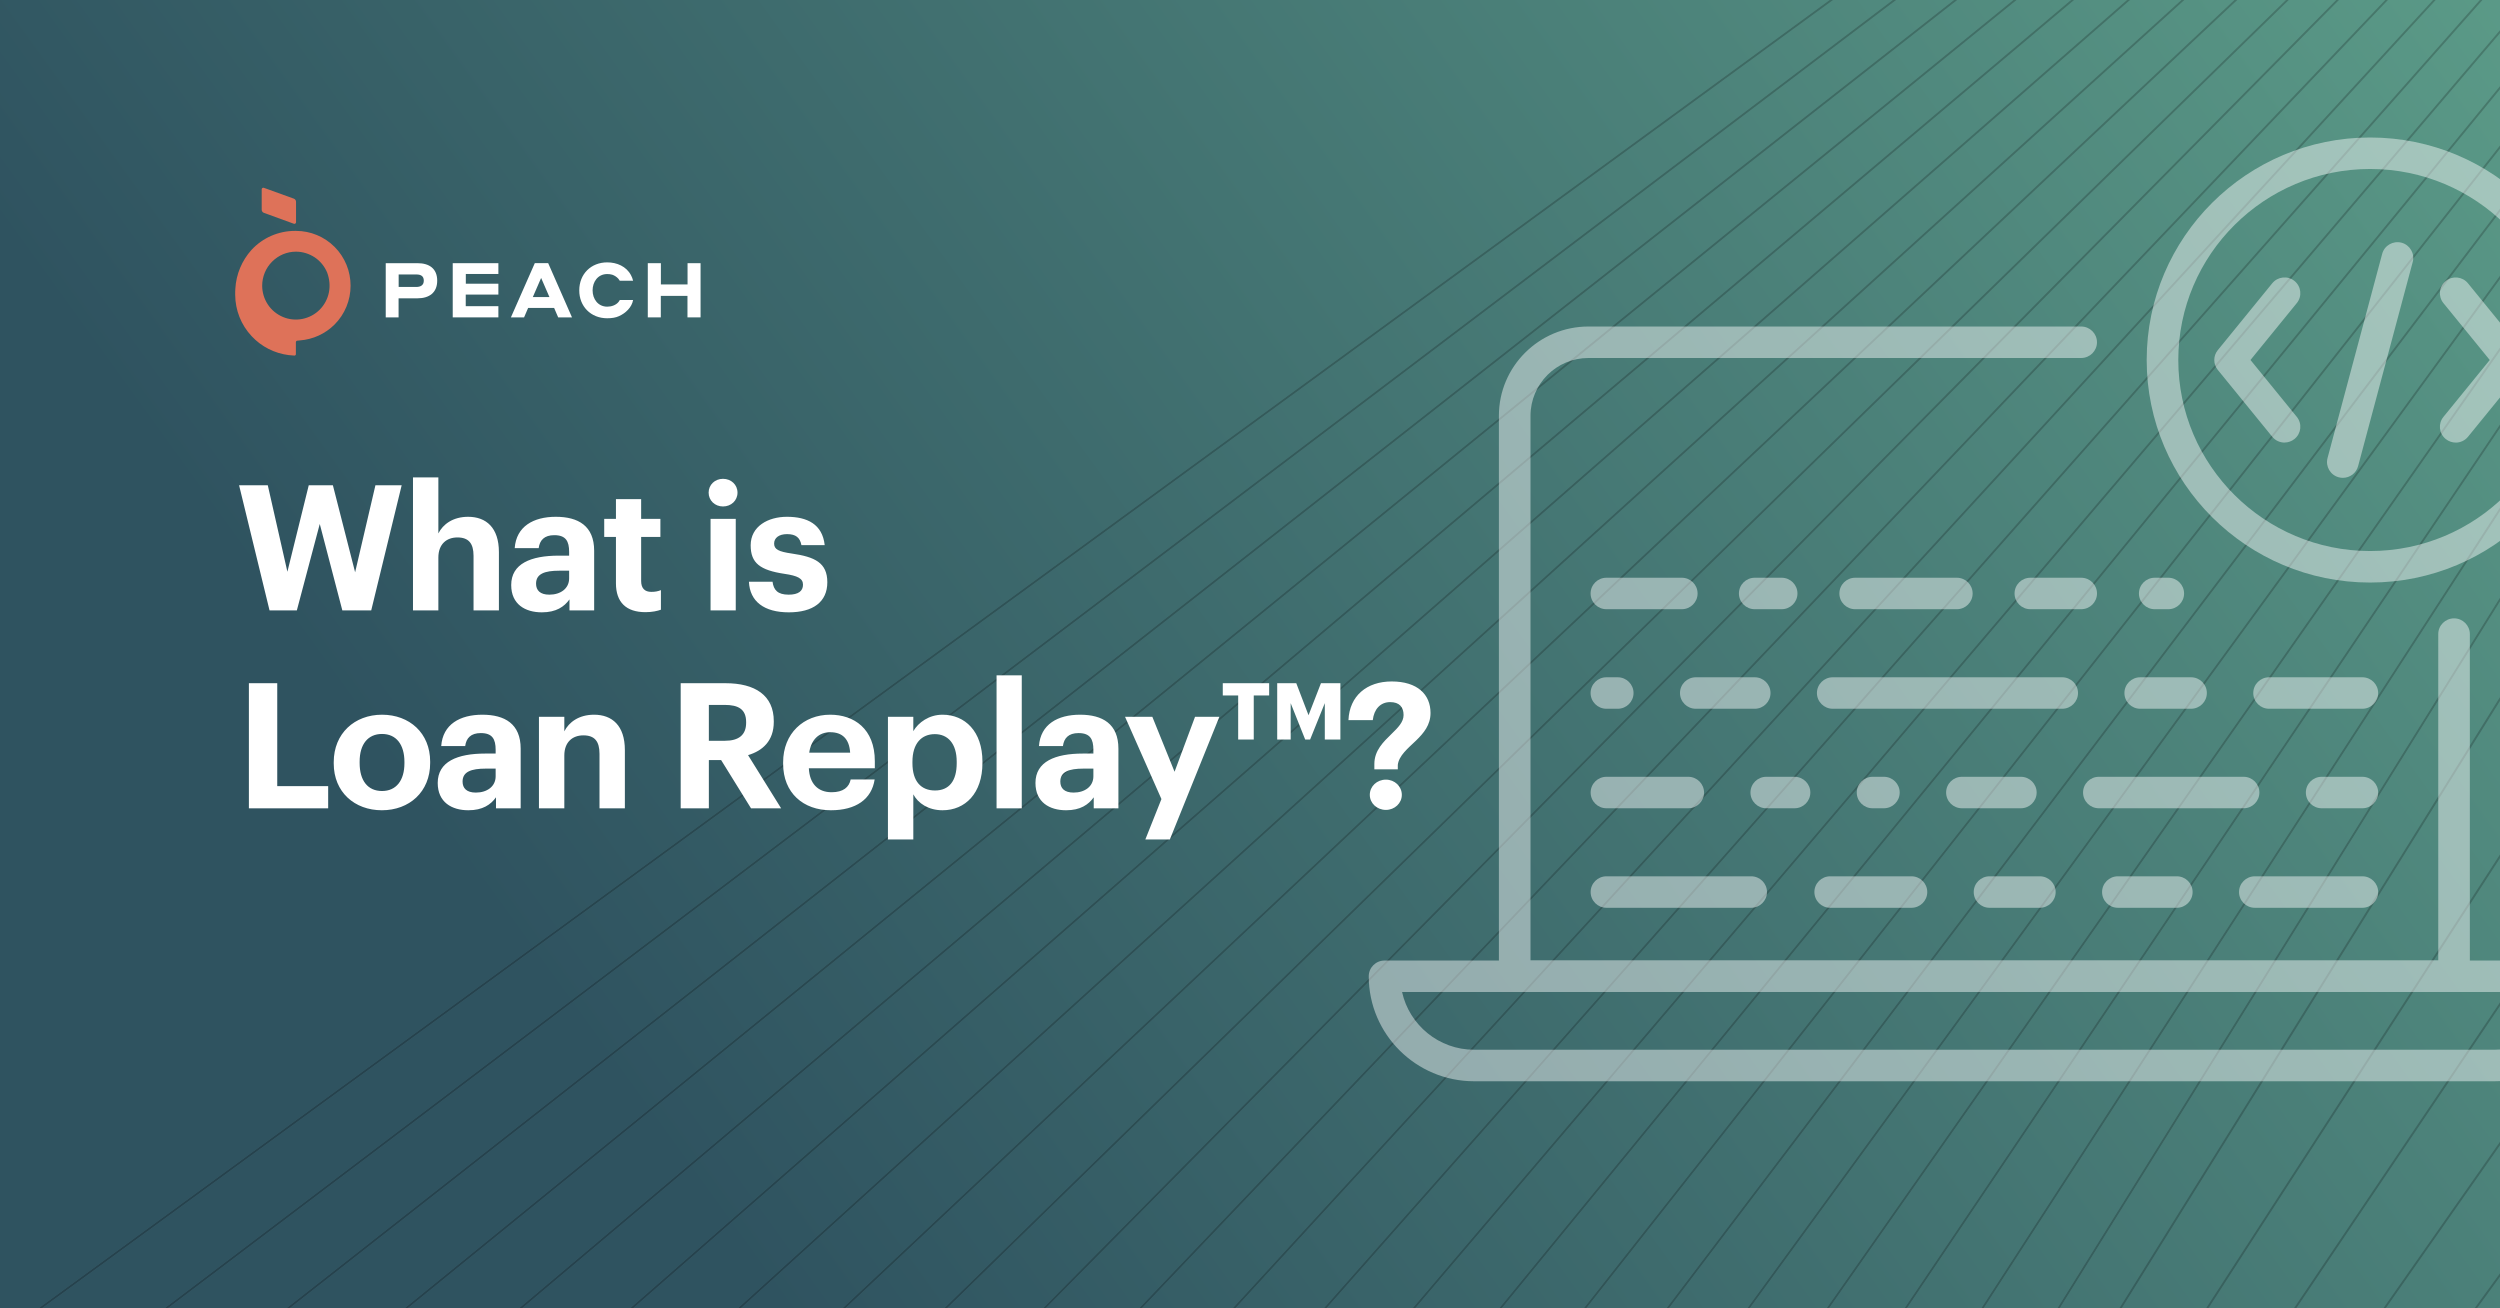
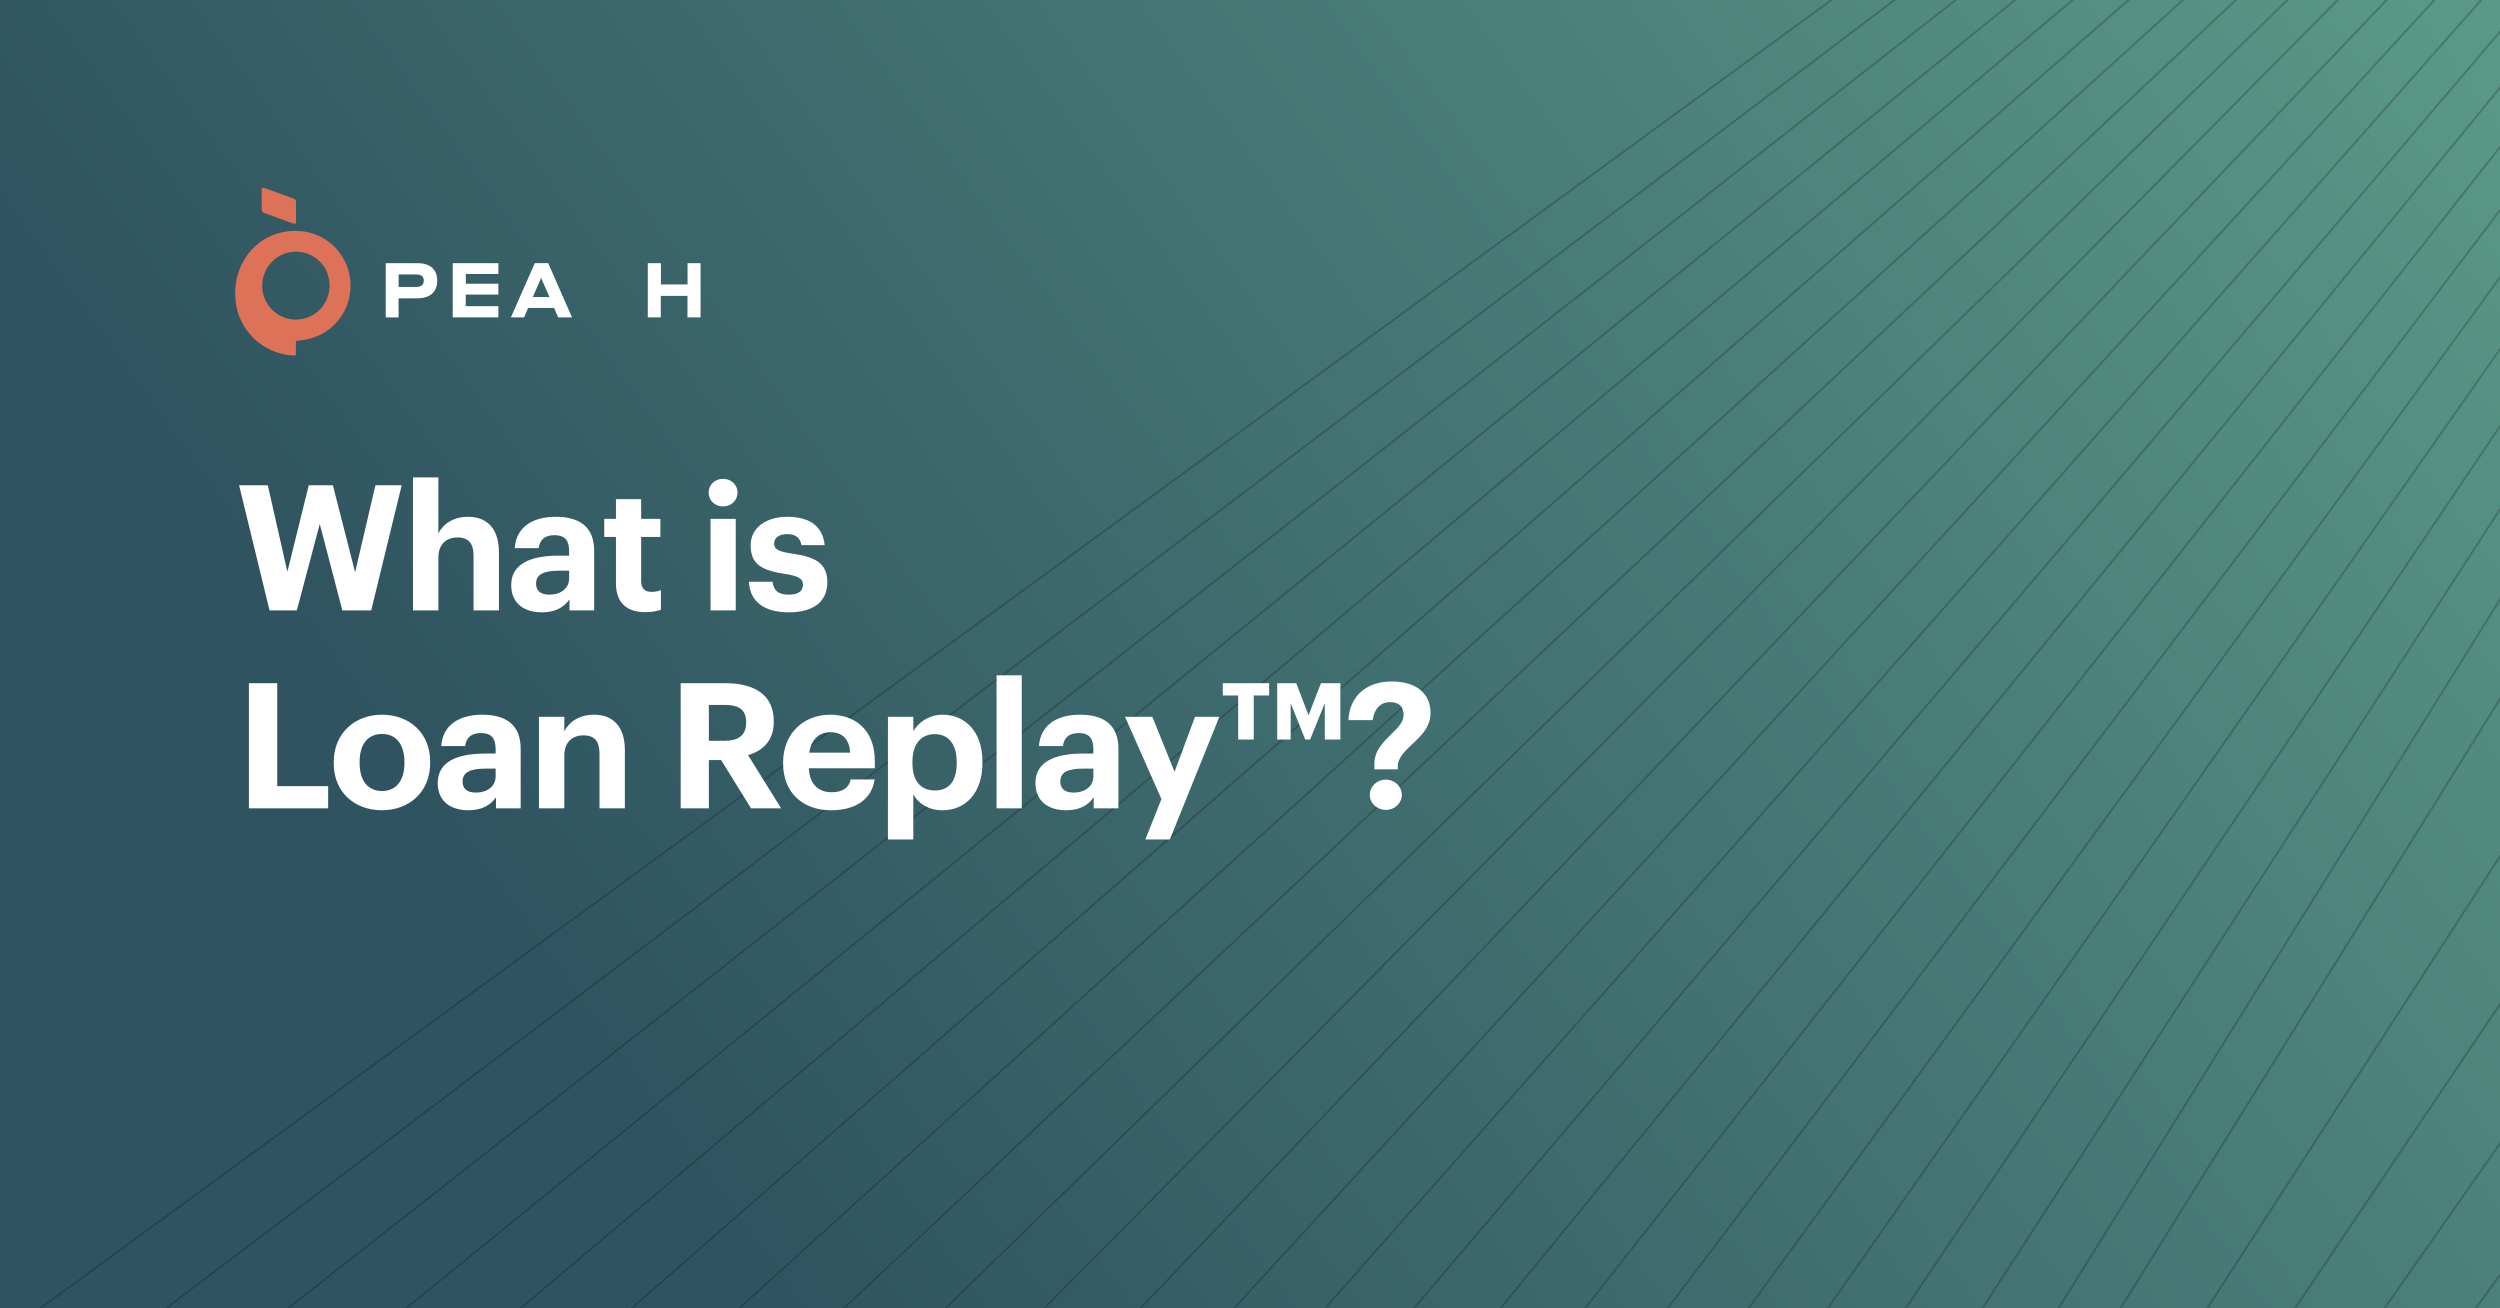
<svg xmlns="http://www.w3.org/2000/svg" width="1200" height="628" viewBox="0 0 1200 628" fill="none">
  <rect x="0" y="0" width="1200" height="628" fill="#333333" stroke="none" />
  <g clip-path="url(#clip0_2713_844)">
    <rect width="1200" height="628" fill="white" />
    <path d="M0 -14.719H1248.1V687.339H0V-14.719Z" fill="url(#paint0_linear_2713_844)" />
    <g opacity="0.2">
      <path d="M-204.986 791.815C-284.856 850.157 -278.451 973.136 -192.508 1031.2L645.068 1597.14C697.216 1632.37 764.215 1632.26 812.677 1596.86L2083.58 668.592C2163.45 610.251 2157.05 487.271 2071.11 429.205L1233.51 -136.747C1181.37 -171.984 1114.37 -171.871 1065.9 -136.467L-204.986 791.815Z" stroke="url(#paint1_linear_2713_844)" stroke-miterlimit="10" />
      <path d="M-204.986 791.815C-284.856 850.157 -278.451 973.136 -192.508 1031.2L645.068 1597.14C697.216 1632.37 764.215 1632.26 812.677 1596.86L2083.58 668.592C2163.45 610.251 2157.05 487.271 2071.11 429.205L1233.51 -136.747C1181.37 -171.984 1114.37 -171.871 1065.9 -136.467L-204.986 791.815Z" stroke="black" stroke-miterlimit="10" />
      <path d="M-168.113 815.594C-246.514 874.937 -242.825 996.29 -160.923 1051.81L637.217 1592.94C686.91 1626.62 751.674 1625.07 799.249 1589.07L2046.71 644.818C2125.11 585.475 2121.42 464.122 2039.52 408.599L1241.37 -132.534C1191.68 -166.226 1126.92 -164.676 1079.34 -128.666L-168.113 815.594Z" stroke="url(#paint2_linear_2713_844)" stroke-miterlimit="10" />
      <path d="M-168.113 815.594C-246.514 874.937 -242.825 996.29 -160.923 1051.81L637.217 1592.94C686.91 1626.62 751.674 1625.07 799.249 1589.07L2046.71 644.818C2125.11 585.475 2121.42 464.122 2039.52 408.599L1241.37 -132.534C1191.68 -166.226 1126.92 -164.676 1079.34 -128.666L-168.113 815.594Z" stroke="black" stroke-miterlimit="10" />
      <path d="M-131.241 839.395C-208.164 899.749 -207.203 1019.47 -129.354 1072.44L629.34 1588.74C676.576 1620.87 739.116 1617.89 785.785 1581.27L2009.84 621.016C2086.77 560.669 2085.8 440.943 2007.95 387.971L1249.24 -128.337C1202.01 -160.483 1139.47 -157.5 1092.78 -120.878L-131.241 839.395Z" stroke="url(#paint3_linear_2713_844)" stroke-miterlimit="10" />
      <path d="M-131.241 839.395C-208.164 899.749 -207.203 1019.47 -129.354 1072.44L629.34 1588.74C676.576 1620.87 739.116 1617.89 785.785 1581.27L2009.84 621.016C2086.77 560.669 2085.8 440.943 2007.95 387.971L1249.24 -128.337C1202.01 -160.483 1139.47 -157.5 1092.78 -120.878L-131.241 839.395Z" stroke="black" stroke-miterlimit="10" />
      <path d="M-94.373 863.227C-169.83 924.586 -171.59 1042.68 -97.785 1093.1L621.45 1584.55C666.23 1615.14 726.535 1610.72 772.319 1573.49L1972.97 597.189C2048.43 535.829 2050.19 417.737 1976.38 367.311L1257.14 -124.14C1212.36 -154.739 1152.06 -150.316 1106.27 -113.081L-94.373 863.227Z" stroke="url(#paint4_linear_2713_844)" stroke-miterlimit="10" />
      <path d="M-94.373 863.227C-169.83 924.586 -171.59 1042.68 -97.785 1093.1L621.45 1584.55C666.23 1615.14 726.535 1610.72 772.319 1573.49L1972.97 597.189C2048.43 535.829 2050.19 417.737 1976.38 367.311L1257.14 -124.14C1212.36 -154.739 1152.06 -150.316 1106.27 -113.081L-94.373 863.227Z" stroke="black" stroke-miterlimit="10" />
      <path d="M-57.505 887.078C-131.487 949.451 -135.972 1065.92 -66.222 1113.79L613.539 1580.36C655.861 1609.4 713.941 1603.54 758.831 1565.7L1936.1 573.323C2010.1 510.956 2014.57 394.485 1944.83 346.62L1265.05 -119.967C1222.73 -149.017 1164.65 -143.158 1119.76 -105.308L-57.505 887.078Z" stroke="url(#paint5_linear_2713_844)" stroke-miterlimit="10" />
      <path d="M-57.505 887.078C-131.487 949.451 -135.972 1065.92 -66.222 1113.79L613.539 1580.36C655.861 1609.4 713.941 1603.54 758.831 1565.7L1936.1 573.323C2010.1 510.956 2014.57 394.485 1944.83 346.62L1265.05 -119.967C1222.73 -149.017 1164.65 -143.158 1119.76 -105.308L-57.505 887.078Z" stroke="black" stroke-miterlimit="10" />
      <path d="M-20.639 910.97C-93.158 974.353 -100.371 1089.19 -34.678 1134.5L605.602 1576.19C645.465 1603.68 701.311 1596.38 745.318 1557.93L1899.24 549.439C1971.76 486.057 1978.97 371.218 1913.28 325.905L1273 -115.783C1233.14 -143.283 1177.3 -135.98 1133.28 -97.52L-20.639 910.97Z" stroke="url(#paint6_linear_2713_844)" stroke-miterlimit="10" />
      <path d="M-20.639 910.97C-93.158 974.353 -100.371 1089.19 -34.678 1134.5L605.602 1576.19C645.465 1603.68 701.311 1596.38 745.318 1557.93L1899.24 549.439C1971.76 486.057 1978.97 371.218 1913.28 325.905L1273 -115.783C1233.14 -143.283 1177.3 -135.98 1133.28 -97.52L-20.639 910.97Z" stroke="black" stroke-miterlimit="10" />
      <path d="M16.21 934.886C-54.847 999.281 -64.793 1112.49 -3.149 1155.25L597.622 1572.02C635.026 1597.96 688.646 1589.22 731.761 1550.15L1862.39 525.528C1933.43 461.127 1943.39 347.922 1881.74 305.163L1280.96 -111.616C1243.57 -137.565 1189.95 -128.823 1146.82 -89.745L16.21 934.886Z" stroke="url(#paint7_linear_2713_844)" stroke-miterlimit="10" />
      <path d="M16.21 934.886C-54.847 999.281 -64.793 1112.49 -3.149 1155.25L597.622 1572.02C635.026 1597.96 688.646 1589.22 731.761 1550.15L1862.39 525.528C1933.43 461.127 1943.39 347.922 1881.74 305.163L1280.96 -111.616C1243.57 -137.565 1189.95 -128.823 1146.82 -89.745L16.21 934.886Z" stroke="black" stroke-miterlimit="10" />
      <path d="M53.072 958.837C-16.517 1024.25 -29.209 1135.83 28.383 1176.03L589.622 1567.86C624.564 1592.25 675.95 1582.06 718.175 1542.37L1825.52 501.576C1895.12 436.167 1907.81 324.584 1850.22 284.387L1288.97 -107.458C1254.03 -131.854 1202.64 -121.664 1160.41 -81.968L53.072 958.837Z" stroke="url(#paint8_linear_2713_844)" stroke-miterlimit="10" />
      <path d="M53.072 958.837C-16.517 1024.25 -29.209 1135.83 28.383 1176.03L589.622 1567.86C624.564 1592.25 675.95 1582.06 718.175 1542.37L1825.52 501.576C1895.12 436.167 1907.81 324.584 1850.22 284.387L1288.97 -107.458C1254.03 -131.854 1202.64 -121.664 1160.41 -81.968L53.072 958.837Z" stroke="black" stroke-miterlimit="10" />
      <path d="M89.934 982.819C21.801 1049.25 6.367 1159.2 59.895 1196.84L581.575 1563.7C614.054 1586.54 663.215 1574.9 704.551 1534.6L1788.67 477.585C1856.8 411.154 1872.23 301.205 1818.7 263.566L1297.02 -103.305C1264.54 -126.147 1215.38 -114.513 1174.04 -74.198L89.934 982.819Z" stroke="url(#paint9_linear_2713_844)" stroke-miterlimit="10" />
      <path d="M89.934 982.819C21.801 1049.25 6.367 1159.2 59.895 1196.84L581.575 1563.7C614.054 1586.54 663.215 1574.9 704.551 1534.6L1788.67 477.585C1856.8 411.154 1872.23 301.205 1818.7 263.566L1297.02 -103.305C1264.54 -126.147 1215.38 -114.513 1174.04 -74.198L89.934 982.819Z" stroke="black" stroke-miterlimit="10" />
      <path d="M126.795 1006.84C60.116 1074.29 41.933 1182.61 91.403 1217.69L573.493 1559.56C603.508 1580.84 650.435 1567.75 690.893 1526.83L1751.81 453.565C1818.48 386.114 1836.67 277.794 1787.2 242.717L1305.1 -99.159C1275.09 -120.445 1228.16 -107.359 1187.7 -66.428L126.795 1006.84Z" stroke="url(#paint10_linear_2713_844)" stroke-miterlimit="10" />
      <path d="M126.795 1006.84C60.116 1074.29 41.933 1182.61 91.403 1217.69L573.493 1559.56C603.508 1580.84 650.435 1567.75 690.893 1526.83L1751.81 453.565C1818.48 386.114 1836.67 277.794 1787.2 242.717L1305.1 -99.159C1275.09 -120.445 1228.16 -107.359 1187.7 -66.428L126.795 1006.84Z" stroke="black" stroke-miterlimit="10" />
      <path d="M163.654 1030.9C98.436 1099.38 77.487 1206.07 122.896 1238.58L565.36 1555.42C592.908 1575.14 637.609 1560.61 677.182 1519.06L1714.94 429.51C1780.16 361.032 1801.11 254.348 1755.71 221.842L1313.24 -95.008C1285.7 -114.735 1240.99 -100.202 1201.42 -58.648L163.654 1030.9Z" stroke="url(#paint11_linear_2713_844)" stroke-miterlimit="10" />
      <path d="M163.654 1030.9C98.436 1099.38 77.487 1206.07 122.896 1238.58L565.36 1555.42C592.908 1575.14 637.609 1560.61 677.182 1519.06L1714.94 429.51C1780.16 361.032 1801.11 254.348 1755.71 221.842L1313.24 -95.008C1285.7 -114.735 1240.99 -100.202 1201.42 -58.648L163.654 1030.9Z" stroke="black" stroke-miterlimit="10" />
      <path d="M200.518 1055.01C136.746 1124.51 113.033 1229.56 154.366 1259.5L557.159 1551.28C582.237 1569.44 624.702 1553.45 663.392 1511.28L1678.08 405.409C1741.85 335.908 1765.57 230.855 1724.23 200.917L1321.43 -90.874C1296.36 -109.041 1253.89 -93.052 1215.19 -50.88L200.518 1055.01Z" stroke="url(#paint12_linear_2713_844)" stroke-miterlimit="10" />
      <path d="M200.518 1055.01C136.746 1124.51 113.033 1229.56 154.366 1259.5L557.159 1551.28C582.237 1569.44 624.702 1553.45 663.392 1511.28L1678.08 405.409C1741.85 335.908 1765.57 230.855 1724.23 200.917L1321.43 -90.874C1296.36 -109.041 1253.89 -93.052 1215.19 -50.88L200.518 1055.01Z" stroke="black" stroke-miterlimit="10" />
      <path d="M237.384 1079.14C175.066 1149.67 148.577 1253.1 185.83 1280.45L548.898 1547.14C571.503 1563.74 611.742 1546.3 649.552 1503.5L1641.21 381.265C1703.54 310.738 1730.02 207.311 1692.77 179.951L1329.7 -86.737C1307.1 -103.342 1266.86 -85.9 1229.04 -43.096L237.384 1079.14Z" stroke="url(#paint13_linear_2713_844)" stroke-miterlimit="10" />
      <path d="M237.384 1079.14C175.066 1149.67 148.577 1253.1 185.83 1280.45L548.898 1547.14C571.503 1563.74 611.742 1546.3 649.552 1503.5L1641.21 381.265C1703.54 310.738 1730.02 207.311 1692.77 179.951L1329.7 -86.737C1307.1 -103.342 1266.86 -85.9 1229.04 -43.096L237.384 1079.14Z" stroke="black" stroke-miterlimit="10" />
      <path d="M274.249 1103.32C213.369 1174.88 184.093 1276.67 217.268 1301.45L540.547 1543C560.674 1558.03 598.677 1539.13 635.618 1495.71L1604.35 357.086C1665.23 285.524 1694.5 183.738 1661.34 158.961L1338.04 -82.603C1317.92 -97.643 1279.92 -78.74 1242.97 -35.315L274.249 1103.32Z" stroke="url(#paint14_linear_2713_844)" stroke-miterlimit="10" />
      <path d="M274.249 1103.32C213.369 1174.88 184.093 1276.67 217.268 1301.45L540.547 1543C560.674 1558.03 598.677 1539.13 635.618 1495.71L1604.35 357.086C1665.23 285.524 1694.5 183.738 1661.34 158.961L1338.04 -82.603C1317.92 -97.643 1279.92 -78.74 1242.97 -35.315L274.249 1103.32Z" stroke="black" stroke-miterlimit="10" />
      <path d="M311.133 1127.55C251.684 1200.15 219.606 1300.3 248.686 1322.49L532.096 1538.86C549.741 1552.33 585.516 1531.96 621.583 1487.92L1567.47 332.852C1626.91 260.26 1658.99 160.11 1629.91 137.914L1346.49 -78.463C1328.85 -91.934 1293.08 -71.573 1257.01 -27.519L311.133 1127.55Z" stroke="url(#paint15_linear_2713_844)" stroke-miterlimit="10" />
      <path d="M311.133 1127.55C251.684 1200.15 219.606 1300.3 248.686 1322.49L532.096 1538.86C549.741 1552.33 585.516 1531.96 621.583 1487.92L1567.47 332.852C1626.91 260.26 1658.99 160.11 1629.91 137.914L1346.49 -78.463C1328.85 -91.934 1293.08 -71.573 1257.01 -27.519L311.133 1127.55Z" stroke="black" stroke-miterlimit="10" />
      <path d="M348.03 1151.84C290.017 1225.47 255.109 1323.97 280.092 1343.58L523.534 1534.72C538.69 1546.61 572.226 1524.78 607.433 1480.11L1530.57 308.567C1588.58 234.936 1623.49 136.432 1598.51 116.822L1355.06 -74.321C1339.91 -86.221 1306.37 -64.393 1271.16 -19.715L348.03 1151.84Z" stroke="url(#paint16_linear_2713_844)" stroke-miterlimit="10" />
      <path d="M348.03 1151.84C290.017 1225.47 255.109 1323.97 280.092 1343.58L523.534 1534.72C538.69 1546.61 572.226 1524.78 607.433 1480.11L1530.57 308.567C1588.58 234.936 1623.49 136.432 1598.51 116.822L1355.06 -74.321C1339.91 -86.221 1306.37 -64.393 1271.16 -19.715L348.03 1151.84Z" stroke="black" stroke-miterlimit="10" />
      <path d="M384.943 1176.18C328.347 1250.85 290.596 1347.71 311.46 1364.72L514.808 1530.56C527.468 1540.88 558.773 1517.58 593.106 1472.28L1493.66 284.233C1550.25 209.567 1588 112.707 1567.14 95.695L1363.78 -70.154C1351.13 -80.48 1319.82 -57.187 1285.48 -11.872L384.943 1176.18Z" stroke="url(#paint17_linear_2713_844)" stroke-miterlimit="10" />
      <path d="M384.943 1176.18C328.347 1250.85 290.596 1347.71 311.46 1364.72L514.808 1530.56C527.468 1540.88 558.773 1517.58 593.106 1472.28L1493.66 284.233C1550.25 209.567 1588 112.707 1567.14 95.695L1363.78 -70.154C1351.13 -80.48 1319.82 -57.187 1285.48 -11.872L384.943 1176.18Z" stroke="black" stroke-miterlimit="10" />
      <path d="M421.883 1200.58C366.692 1276.28 326.069 1371.49 342.807 1385.9L505.909 1526.39C516.062 1535.13 545.124 1510.36 578.609 1464.43L1456.71 259.835C1511.9 184.132 1552.53 88.922 1535.79 74.51L1372.69 -65.977C1362.54 -74.724 1333.48 -49.956 1299.99 -4.015L421.883 1200.58Z" stroke="url(#paint18_linear_2713_844)" stroke-miterlimit="10" />
      <path d="M421.883 1200.58C366.692 1276.28 326.069 1371.49 342.807 1385.9L505.909 1526.39C516.062 1535.13 545.124 1510.36 578.609 1464.43L1456.71 259.835C1511.9 184.132 1552.53 88.922 1535.79 74.51L1372.69 -65.977C1362.54 -74.724 1333.48 -49.956 1299.99 -4.015L421.883 1200.58Z" stroke="black" stroke-miterlimit="10" />
      <path d="M458.861 1225.04C405.071 1301.79 361.529 1395.34 374.12 1407.14L496.753 1522.18C504.387 1529.34 531.212 1503.1 563.847 1456.53L1419.74 235.374C1473.53 158.626 1517.07 65.079 1504.48 53.275L1381.86 -61.758C1374.23 -68.921 1347.4 -42.681 1314.76 3.893L458.861 1225.04Z" stroke="url(#paint19_linear_2713_844)" stroke-miterlimit="10" />
      <path d="M458.861 1225.04C405.071 1301.79 361.529 1395.34 374.12 1407.14L496.753 1522.18C504.387 1529.34 531.212 1503.1 563.847 1456.53L1419.74 235.374C1473.53 158.626 1517.07 65.079 1504.48 53.275L1381.86 -61.758C1374.23 -68.921 1347.4 -42.681 1314.76 3.893L458.861 1225.04Z" stroke="black" stroke-miterlimit="10" />
      <path d="M495.891 1249.58C443.475 1327.36 396.983 1419.25 405.377 1428.42L487.255 1517.91C492.352 1523.47 516.926 1495.75 548.733 1448.56L1382.71 210.832C1435.13 133.045 1481.62 41.16 1473.22 31.987L1391.34 -57.492C1386.25 -63.064 1361.67 -35.341 1329.86 11.861L495.891 1249.58Z" stroke="url(#paint20_linear_2713_844)" stroke-miterlimit="10" />
      <path d="M495.891 1249.58C443.475 1327.36 396.983 1419.25 405.377 1428.42L487.255 1517.91C492.352 1523.47 516.926 1495.75 548.733 1448.56L1382.71 210.832C1435.13 133.045 1481.62 41.16 1473.22 31.987L1391.34 -57.492C1386.25 -63.064 1361.67 -35.341 1329.86 11.861L495.891 1249.58Z" stroke="black" stroke-miterlimit="10" />
      <path d="M532.984 1274.2C481.927 1353.03 432.396 1443.23 436.572 1449.77L477.298 1513.57C479.833 1517.54 502.16 1488.33 533.143 1440.5L1345.61 186.22C1396.67 107.389 1446.2 17.192 1442.02 10.652L1401.3 -53.152C1398.77 -57.125 1376.44 -27.92 1345.45 19.915L532.984 1274.2Z" stroke="url(#paint21_linear_2713_844)" stroke-miterlimit="10" />
      <path d="M532.984 1274.2C481.927 1353.03 432.396 1443.23 436.572 1449.77L477.298 1513.57C479.833 1517.54 502.16 1488.33 533.143 1440.5L1345.61 186.22C1396.67 107.389 1446.2 17.192 1442.02 10.652L1401.3 -53.152C1398.77 -57.125 1376.44 -27.92 1345.45 19.915L532.984 1274.2Z" stroke="black" stroke-miterlimit="10" />
      <path d="M570.208 1298.92C520.464 1378.79 467.804 1467.28 467.704 1471.17L466.707 1509.11C466.644 1511.46 486.705 1480.76 516.885 1432.31L1308.38 161.491C1358.13 81.623 1410.78 -6.869 1410.88 -10.759L1411.89 -48.693C1411.96 -51.055 1391.9 -20.355 1361.71 28.112L570.208 1298.92Z" stroke="url(#paint22_linear_2713_844)" stroke-miterlimit="10" />
      <path d="M570.208 1298.92C520.464 1378.79 467.804 1467.28 467.704 1471.17L466.707 1509.11C466.644 1511.46 486.705 1480.76 516.885 1432.31L1308.38 161.491C1358.13 81.623 1410.78 -6.869 1410.88 -10.759L1411.89 -48.693C1411.96 -51.055 1391.9 -20.355 1361.71 28.112L570.208 1298.92Z" stroke="black" stroke-miterlimit="10" />
    </g>
    <path d="M185.113 152.342H191.319V143.19H200.434C205.981 143.19 209.86 140.503 209.86 134.74C209.86 128.898 206.02 126.328 200.434 126.328H185.152V152.342H185.113ZM199.853 131.741C202.257 131.741 203.421 132.715 203.421 134.74C203.421 136.92 201.831 137.738 199.853 137.738H191.358V131.741H199.853Z" fill="white" />
    <path d="M217.309 152.342H239.224V146.968H223.553V141.399H239.224V136.181H223.592V131.507H239.224V126.328H217.309V152.342Z" fill="white" />
    <path d="M267.925 152.341H274.558L263.116 126.289H256.716L245.234 152.341H251.557L253.496 147.824H265.986L267.925 152.341ZM255.746 142.606L259.741 133.416L263.736 142.606H255.746Z" fill="white" />
-     <path d="M291.468 152.769C293.679 152.769 295.579 152.457 297.092 151.756C300.272 150.354 303.298 147.512 303.88 144.007H297.518C297.363 144.279 297.131 144.552 296.898 144.941C295.618 146.499 293.485 147.2 291.468 147.2C287.085 147.2 284.447 143.578 284.447 139.373C284.447 135.284 286.968 131.545 291.468 131.545C292.282 131.545 293.097 131.623 293.872 131.857C294.997 132.246 296.006 132.908 296.82 133.804C297.053 134.076 297.286 134.388 297.48 134.738H303.88C303.647 133.804 303.337 132.908 302.871 132.09C300.66 127.885 296.122 125.938 291.468 125.938C283.71 125.938 278.047 131.506 278.047 139.373C278.008 146.966 283.516 152.769 291.468 152.769Z" fill="white" />
    <path d="M330.025 152.342H336.27V126.328H330.025V136.531H317.225V126.328H310.941V152.342H317.186V142.022H329.986V152.342H330.025Z" fill="white" />
    <path d="M126.661 90.152C126.156 89.958 125.613 90.347 125.613 90.892V100.667C125.613 101.329 126.04 101.913 126.622 102.147C132.091 104.133 135.582 105.379 141.051 107.404C141.555 107.599 142.098 107.209 142.098 106.664V96.85C142.098 96.189 141.671 95.604 141.09 95.371L126.661 90.152Z" fill="#DE7259" />
    <path fill-rule="evenodd" clip-rule="evenodd" d="M142.098 110.828H141.555C137.637 110.828 133.797 111.646 130.19 113.204C126.621 114.761 123.402 117.059 120.726 119.941C116.11 125.081 113.356 131.623 112.968 138.555C112.891 139.373 112.891 140.269 112.891 141.164V141.515C112.929 148.875 115.722 155.962 120.765 161.336C125.458 166.399 131.78 169.592 138.568 170.449C139.46 170.566 140.391 170.644 141.322 170.682C141.71 170.682 142.02 170.371 142.02 170.02V164.218C142.059 163.829 142.33 163.556 142.718 163.517L143.921 163.4C150.204 162.933 156.1 160.246 160.599 155.768C165.526 150.822 168.279 144.124 168.279 137.153C168.279 133.687 167.62 130.26 166.301 127.067C164.982 123.874 163.043 120.953 160.638 118.539C155.712 113.593 149.041 110.828 142.098 110.828ZM157.884 140.307C157.264 143.462 155.712 146.382 153.463 148.641C151.213 150.9 148.304 152.457 145.162 153.081C142.02 153.704 138.762 153.392 135.814 152.146C132.866 150.9 130.306 148.836 128.561 146.149C126.777 143.462 125.846 140.307 125.846 137.114C125.846 134.972 126.272 132.869 127.087 130.883C127.901 128.897 129.104 127.106 130.617 125.587C132.129 124.069 133.914 122.861 135.853 122.044C137.831 121.226 139.926 120.797 142.059 120.797C145.278 120.797 148.381 121.771 151.058 123.523C153.734 125.315 155.79 127.846 157.031 130.806C158.156 133.882 158.505 137.153 157.884 140.307Z" fill="#DE7259" />
    <path d="M129.38 293L114.764 232.94H128.54L137.948 274.436L148.196 232.94H159.788L170.456 274.688L180.2 232.94H192.8L178.184 293H164.324L153.488 251.504L142.484 293H129.38ZM198.235 293V229.16H210.415V256.04C212.599 251.672 217.387 248.06 224.695 248.06C233.347 248.06 239.479 253.268 239.479 265.028V293H227.299V266.792C227.299 260.828 224.947 257.972 219.571 257.972C214.363 257.972 210.415 261.164 210.415 267.632V293H198.235ZM260.079 293.924C252.099 293.924 245.379 290.06 245.379 280.82C245.379 270.572 254.787 266.708 268.227 266.708H273.183V264.944C273.183 259.736 271.587 256.88 266.043 256.88C261.255 256.88 259.071 259.316 258.567 263.096H247.059C247.815 252.68 256.047 248.06 266.799 248.06C277.551 248.06 285.195 252.428 285.195 264.356V293H273.351V287.708C270.831 291.236 266.967 293.924 260.079 293.924ZM263.691 285.44C269.067 285.44 273.183 282.5 273.183 277.628V273.932H268.479C261.423 273.932 257.307 275.444 257.307 280.148C257.307 283.34 259.239 285.44 263.691 285.44ZM309.849 293.84C300.609 293.84 295.653 289.136 295.653 279.98V257.72H290.025V249.068H295.653V239.576H307.749V249.068H316.989V257.72H307.749V278.888C307.749 282.416 309.513 284.096 312.621 284.096C314.469 284.096 315.813 283.844 317.241 283.256V292.664C315.561 293.252 313.125 293.84 309.849 293.84ZM347.03 243.104C343.166 243.104 340.142 240.248 340.142 236.468C340.142 232.688 343.166 229.832 347.03 229.832C350.978 229.832 354.002 232.688 354.002 236.468C354.002 240.248 350.978 243.104 347.03 243.104ZM341.066 293V249.068H353.162V293H341.066ZM378.635 293.924C366.791 293.924 359.903 288.716 359.483 279.224H370.823C371.327 283.172 373.259 285.44 378.551 285.44C383.255 285.44 385.439 283.676 385.439 280.652C385.439 277.628 382.835 276.368 376.535 275.444C364.859 273.68 360.323 270.32 360.323 261.752C360.323 252.596 368.723 248.06 377.711 248.06C387.455 248.06 394.763 251.588 395.855 261.668H384.683C384.011 258.056 381.995 256.376 377.795 256.376C373.847 256.376 371.579 258.224 371.579 260.912C371.579 263.684 373.679 264.776 380.063 265.7C391.067 267.296 397.115 270.068 397.115 279.476C397.115 288.968 390.227 293.924 378.635 293.924ZM119.468 388V327.94H133.076V377.332H157.52V388H119.468ZM183.292 388.924C170.188 388.924 160.192 380.188 160.192 366.496V365.824C160.192 352.048 170.188 343.06 183.376 343.06C196.564 343.06 206.476 351.88 206.476 365.572V366.244C206.476 380.104 196.48 388.924 183.292 388.924ZM183.376 379.684C190.18 379.684 194.128 374.644 194.128 366.328V365.74C194.128 357.34 190.18 352.3 183.376 352.3C176.656 352.3 172.624 357.172 172.624 365.572V366.244C172.624 374.644 176.488 379.684 183.376 379.684ZM224.805 388.924C216.825 388.924 210.105 385.06 210.105 375.82C210.105 365.572 219.513 361.708 232.953 361.708H237.909V359.944C237.909 354.736 236.313 351.88 230.769 351.88C225.981 351.88 223.797 354.316 223.293 358.096H211.785C212.541 347.68 220.773 343.06 231.525 343.06C242.277 343.06 249.921 347.428 249.921 359.356V388H238.077V382.708C235.557 386.236 231.693 388.924 224.805 388.924ZM228.417 380.44C233.793 380.44 237.909 377.5 237.909 372.628V368.932H233.205C226.149 368.932 222.033 370.444 222.033 375.148C222.033 378.34 223.965 380.44 228.417 380.44ZM258.695 388V344.068H270.875V351.04C273.059 346.672 277.847 343.06 285.155 343.06C293.807 343.06 299.939 348.268 299.939 360.028V388H287.759V361.792C287.759 355.828 285.407 352.972 280.031 352.972C274.823 352.972 270.875 356.164 270.875 362.632V388H258.695ZM326.728 388V327.94H348.232C362.428 327.94 371.416 333.736 371.416 346.168V346.504C371.416 355.576 366.124 360.364 359.068 362.464L374.944 388H360.496L346.132 364.816H340.252V388H326.728ZM340.252 355.576H347.896C354.7 355.576 358.144 352.72 358.144 346.924V346.588C358.144 340.456 354.448 338.356 347.896 338.356H340.252V355.576ZM398.833 388.924C385.561 388.924 375.901 380.608 375.901 366.58V365.908C375.901 352.048 385.729 343.06 398.497 343.06C409.837 343.06 419.917 349.696 419.917 365.404V368.764H388.249C388.585 376.072 392.533 380.272 399.169 380.272C404.797 380.272 407.569 377.836 408.325 374.14H419.833C418.405 383.632 410.845 388.924 398.833 388.924ZM388.417 361.288H408.073C407.653 354.652 404.293 351.46 398.497 351.46C393.037 351.46 389.341 355.072 388.417 361.288ZM426.21 402.952V344.068H438.39V350.956C440.826 346.756 445.95 343.06 452.418 343.06C463.17 343.06 471.57 351.04 471.57 365.572V366.244C471.57 380.776 463.338 388.924 452.418 388.924C445.614 388.924 440.658 385.564 438.39 381.28V402.952H426.21ZM448.806 379.432C455.526 379.432 459.222 374.896 459.222 366.328V365.656C459.222 356.752 454.854 352.384 448.722 352.384C442.338 352.384 437.97 356.836 437.97 365.656V366.328C437.97 375.148 442.17 379.432 448.806 379.432ZM478.35 388V324.16H490.446V388H478.35ZM511.721 388.924C503.741 388.924 497.021 385.06 497.021 375.82C497.021 365.572 506.429 361.708 519.869 361.708H524.825V359.944C524.825 354.736 523.229 351.88 517.685 351.88C512.897 351.88 510.713 354.316 510.209 358.096H498.701C499.457 347.68 507.689 343.06 518.441 343.06C529.193 343.06 536.837 347.428 536.837 359.356V388H524.993V382.708C522.473 386.236 518.609 388.924 511.721 388.924ZM515.333 380.44C520.709 380.44 524.825 377.5 524.825 372.628V368.932H520.121C513.065 368.932 508.949 370.444 508.949 375.148C508.949 378.34 510.881 380.44 515.333 380.44ZM549.761 402.952L557.489 383.548L540.017 344.068H553.121L563.789 370.444L573.617 344.068H585.293L561.521 402.952H549.761ZM613.057 354.988V327.94H622.213L628.093 343.312L634.057 327.94H643.381V354.988H635.905V337.516L628.849 354.988H626.497L619.525 337.516V354.988H613.057ZM594.325 354.988V333.82H586.933V327.94H609.193V333.82H601.801V354.988H594.325ZM659.688 369.268V366.748C659.688 360.196 664.056 356.08 668.004 352.216C671.028 349.276 673.716 346.588 673.716 343.228C673.716 339.364 671.7 337.012 667.248 337.012C662.628 337.012 659.52 340.372 658.932 345.664H647.256C647.76 333.988 656.076 327.1 668.004 327.1C680.352 327.1 686.652 333.316 686.652 342.22C686.652 348.016 683.376 351.88 679.764 355.408C675.732 359.272 671.448 362.716 670.944 367.168V369.268H659.688ZM665.232 388.756C660.948 388.756 657.504 385.564 657.504 381.532C657.504 377.416 660.948 374.224 665.232 374.224C669.432 374.224 672.876 377.416 672.876 381.532C672.876 385.564 669.432 388.756 665.232 388.756Z" fill="white" />
    <g opacity="0.45" clip-path="url(#clip1_2713_844)">
      <path d="M1177.95 476.163H727.055C722.871 476.163 719.469 472.774 719.469 468.608V199.547C719.469 175.924 738.764 156.727 762.462 156.727H998.966C1003.15 156.727 1006.55 160.115 1006.55 164.282C1006.55 168.448 1003.15 171.837 998.966 171.837H762.462C747.13 171.837 734.641 184.277 734.641 199.547V461.052H1170.36V304.364C1170.36 300.198 1173.76 296.809 1177.95 296.809C1182.13 296.809 1185.53 300.198 1185.53 304.364V468.608C1185.53 472.774 1182.13 476.163 1177.95 476.163Z" fill="white" />
      <path d="M1197.42 519.005H707.599C679.698 519.005 657 496.399 657 468.61C657 464.424 660.403 461.055 664.586 461.055H1240.41C1244.6 461.055 1248 464.444 1248 468.61C1248 496.399 1225.3 519.005 1197.4 519.005H1197.42ZM672.992 476.165C676.475 491.994 690.666 503.875 707.579 503.875H1197.4C1214.31 503.875 1228.5 491.994 1231.99 476.165H672.992Z" fill="white" />
      <path d="M776.515 340.204H771.07C766.887 340.204 763.484 336.815 763.484 332.649C763.484 328.483 766.887 325.094 771.07 325.094H776.515C780.698 325.094 784.1 328.483 784.1 332.649C784.1 336.815 780.698 340.204 776.515 340.204Z" fill="white" />
      <path d="M842.266 340.204H813.984C809.801 340.204 806.398 336.815 806.398 332.649C806.398 328.483 809.801 325.094 813.984 325.094H842.266C846.45 325.094 849.852 328.483 849.852 332.649C849.852 336.815 846.45 340.204 842.266 340.204Z" fill="white" />
      <path d="M989.861 340.204H879.715C875.532 340.204 872.129 336.815 872.129 332.649C872.129 328.483 875.532 325.094 879.715 325.094H989.861C994.044 325.094 997.446 328.483 997.446 332.649C997.446 336.815 994.044 340.204 989.861 340.204Z" fill="white" />
      <path d="M1051.71 340.204H1027.31C1023.13 340.204 1019.72 336.815 1019.72 332.649C1019.72 328.483 1023.13 325.094 1027.31 325.094H1051.71C1055.89 325.094 1059.29 328.483 1059.29 332.649C1059.29 336.815 1055.89 340.204 1051.71 340.204Z" fill="white" />
      <path d="M1133.93 340.204H1089.16C1084.97 340.204 1081.57 336.815 1081.57 332.649C1081.57 328.483 1084.97 325.094 1089.16 325.094H1133.93C1138.11 325.094 1141.52 328.483 1141.52 332.649C1141.52 336.815 1138.11 340.204 1133.93 340.204Z" fill="white" />
      <path d="M807.258 292.423H771.07C766.887 292.423 763.484 289.034 763.484 284.868C763.484 280.701 766.887 277.312 771.07 277.312H807.258C811.442 277.312 814.844 280.701 814.844 284.868C814.844 289.034 811.442 292.423 807.258 292.423Z" fill="white" />
-       <path d="M855.196 292.423H842.266C838.082 292.423 834.68 289.034 834.68 284.868C834.68 280.701 838.082 277.312 842.266 277.312H855.196C859.379 277.312 862.782 280.701 862.782 284.868C862.782 289.034 859.379 292.423 855.196 292.423Z" fill="white" />
+       <path d="M855.196 292.423H842.266C838.082 292.423 834.68 289.034 834.68 284.868C834.68 280.701 838.082 277.312 842.266 277.312H855.196C859.379 277.312 862.782 280.701 862.782 284.868C862.782 289.034 859.379 292.423 855.196 292.423" fill="white" />
      <path d="M939.282 292.423H890.484C886.301 292.423 882.898 289.034 882.898 284.868C882.898 280.701 886.301 277.312 890.484 277.312H939.282C943.466 277.312 946.868 280.701 946.868 284.868C946.868 289.034 943.466 292.423 939.282 292.423Z" fill="white" />
      <path d="M998.969 292.423H974.57C970.387 292.423 966.984 289.034 966.984 284.868C966.984 280.701 970.387 277.312 974.57 277.312H998.969C1003.15 277.312 1006.56 280.701 1006.56 284.868C1006.56 289.034 1003.15 292.423 998.969 292.423Z" fill="white" />
      <path d="M1040.78 292.423H1034.27C1030.09 292.423 1026.69 289.034 1026.69 284.868C1026.69 280.701 1030.09 277.312 1034.27 277.312H1040.78C1044.96 277.312 1048.36 280.701 1048.36 284.868C1048.36 289.034 1044.96 292.423 1040.78 292.423Z" fill="white" />
      <path d="M861.379 387.97H847.809C843.625 387.97 840.223 384.581 840.223 380.415C840.223 376.248 843.625 372.859 847.809 372.859H861.379C865.562 372.859 868.965 376.248 868.965 380.415C868.965 384.581 865.562 387.97 861.379 387.97Z" fill="white" />
      <path d="M1076.93 387.97H1007.45C1003.27 387.97 999.867 384.581 999.867 380.415C999.867 376.248 1003.27 372.859 1007.45 372.859H1076.93C1081.11 372.859 1084.51 376.248 1084.51 380.415C1084.51 384.581 1081.11 387.97 1076.93 387.97Z" fill="white" />
      <path d="M904.272 387.97H898.828C894.645 387.97 891.242 384.581 891.242 380.415C891.242 376.248 894.645 372.859 898.828 372.859H904.272C908.456 372.859 911.858 376.248 911.858 380.415C911.858 384.581 908.456 387.97 904.272 387.97Z" fill="white" />
      <path d="M970.005 387.97H941.723C937.539 387.97 934.137 384.581 934.137 380.415C934.137 376.248 937.539 372.859 941.723 372.859H970.005C974.188 372.859 977.591 376.248 977.591 380.415C977.591 384.581 974.188 387.97 970.005 387.97Z" fill="white" />
-       <path d="M810.36 387.97H771.09C766.907 387.97 763.504 384.581 763.504 380.415C763.504 376.248 766.907 372.859 771.09 372.859H810.36C814.544 372.859 817.946 376.248 817.946 380.415C817.946 384.581 814.544 387.97 810.36 387.97Z" fill="white" />
      <path d="M1133.93 387.97H1114.4C1110.22 387.97 1106.81 384.581 1106.81 380.415C1106.81 376.248 1110.22 372.859 1114.4 372.859H1133.93C1138.12 372.859 1141.52 376.248 1141.52 380.415C1141.52 384.581 1138.12 387.97 1133.93 387.97Z" fill="white" />
      <path d="M917.503 435.736H878.492C874.309 435.736 870.906 432.347 870.906 428.18C870.906 424.014 874.309 420.625 878.492 420.625H917.503C921.686 420.625 925.088 424.014 925.088 428.18C925.088 432.347 921.686 435.736 917.503 435.736Z" fill="white" />
      <path d="M840.564 435.736H771.09C766.907 435.736 763.504 432.347 763.504 428.18C763.504 424.014 766.907 420.625 771.09 420.625H840.564C844.747 420.625 848.15 424.014 848.15 428.18C848.15 432.347 844.747 435.736 840.564 435.736Z" fill="white" />
      <path d="M979.131 435.736H954.973C950.789 435.736 947.387 432.347 947.387 428.18C947.387 424.014 950.789 420.625 954.973 420.625H979.131C983.315 420.625 986.717 424.014 986.717 428.18C986.717 432.347 983.315 435.736 979.131 435.736Z" fill="white" />
      <path d="M1044.86 435.736H1016.58C1012.4 435.736 1009 432.347 1009 428.18C1009 424.014 1012.4 420.625 1016.58 420.625H1044.86C1049.05 420.625 1052.45 424.014 1052.45 428.18C1052.45 432.347 1049.05 435.736 1044.86 435.736Z" fill="white" />
      <path d="M1133.93 435.736H1082.31C1078.13 435.736 1074.73 432.347 1074.73 428.18C1074.73 424.014 1078.13 420.625 1082.31 420.625H1133.93C1138.12 420.625 1141.52 424.014 1141.52 428.18C1141.52 432.347 1138.12 435.736 1133.93 435.736Z" fill="white" />
      <path d="M1096.58 212.439C1094.38 212.439 1092.18 211.482 1090.68 209.648L1064.56 177.573C1062.29 174.802 1062.29 170.815 1064.56 168.044L1090.68 135.968C1093.32 132.719 1098.1 132.241 1101.34 134.852C1104.61 137.484 1105.11 142.248 1102.47 145.477L1080.23 172.788L1102.47 200.099C1105.11 203.348 1104.61 208.113 1101.34 210.724C1099.94 211.86 1098.24 212.419 1096.56 212.419L1096.58 212.439Z" fill="white" />
      <path d="M1178.74 212.435C1177.06 212.435 1175.38 211.877 1173.96 210.74C1170.7 208.109 1170.2 203.345 1172.84 200.115L1195.08 172.804L1172.84 145.494C1170.2 142.244 1170.7 137.48 1173.96 134.868C1177.22 132.237 1181.99 132.735 1184.63 135.985L1210.75 168.06C1213.01 170.831 1213.01 174.818 1210.75 177.589L1184.63 209.664C1183.13 211.498 1180.95 212.455 1178.72 212.455L1178.74 212.435Z" fill="white" />
      <path d="M1124.56 229.363C1123.92 229.363 1123.26 229.283 1122.6 229.104C1118.56 228.027 1116.14 223.881 1117.22 219.854L1143.44 121.854C1144.52 117.828 1148.68 115.435 1152.73 116.492C1156.77 117.568 1159.19 121.715 1158.11 125.742L1131.89 223.741C1130.99 227.13 1127.93 229.363 1124.56 229.363Z" fill="white" />
      <path d="M1137.65 279.622C1078.53 279.622 1030.41 231.699 1030.41 172.811C1030.41 113.923 1078.53 66 1137.65 66C1196.78 66 1244.9 113.923 1244.9 172.811C1244.9 231.699 1196.78 279.622 1137.65 279.622ZM1137.65 81.111C1086.89 81.111 1045.58 122.236 1045.58 172.791C1045.58 223.346 1086.87 264.492 1137.65 264.492C1188.43 264.492 1229.73 223.366 1229.73 172.791C1229.73 122.216 1188.43 81.111 1137.65 81.111Z" fill="white" />
    </g>
  </g>
  <defs>
    <linearGradient id="paint0_linear_2713_844" x1="1248.1" y1="-123.278" x2="315.926" y2="550.178" gradientUnits="userSpaceOnUse">
      <stop stop-color="#5FA18B" />
      <stop offset="1" stop-color="#2F5360" />
    </linearGradient>
    <linearGradient id="paint1_linear_2713_844" x1="1752.21" y1="1242.7" x2="104.001" y2="255.067" gradientUnits="userSpaceOnUse">
      <stop stop-color="#6B9DAE" />
      <stop offset="1" stop-color="#9AC8D9" />
    </linearGradient>
    <linearGradient id="paint2_linear_2713_844" x1="1714.69" y1="1219.07" x2="142.521" y2="277.044" gradientUnits="userSpaceOnUse">
      <stop stop-color="#6B9DAE" />
      <stop offset="1" stop-color="#9AC8D9" />
    </linearGradient>
    <linearGradient id="paint3_linear_2713_844" x1="1677.15" y1="1195.41" x2="181.076" y2="299.003" gradientUnits="userSpaceOnUse">
      <stop stop-color="#6B9DAE" />
      <stop offset="1" stop-color="#9AC8D9" />
    </linearGradient>
    <linearGradient id="paint4_linear_2713_844" x1="1639.6" y1="1171.74" x2="219.657" y2="320.945" gradientUnits="userSpaceOnUse">
      <stop stop-color="#6B9DAE" />
      <stop offset="1" stop-color="#9AC8D9" />
    </linearGradient>
    <linearGradient id="paint5_linear_2713_844" x1="1602.04" y1="1148.04" x2="258.28" y2="342.867" gradientUnits="userSpaceOnUse">
      <stop stop-color="#6B9DAE" />
      <stop offset="1" stop-color="#9AC8D9" />
    </linearGradient>
    <linearGradient id="paint6_linear_2713_844" x1="1564.47" y1="1124.33" x2="296.933" y2="364.783" gradientUnits="userSpaceOnUse">
      <stop stop-color="#6B9DAE" />
      <stop offset="1" stop-color="#9AC8D9" />
    </linearGradient>
    <linearGradient id="paint7_linear_2713_844" x1="1526.88" y1="1100.6" x2="335.61" y2="386.679" gradientUnits="userSpaceOnUse">
      <stop stop-color="#6B9DAE" />
      <stop offset="1" stop-color="#9AC8D9" />
    </linearGradient>
    <linearGradient id="paint8_linear_2713_844" x1="1489.27" y1="1076.84" x2="374.343" y2="408.571" gradientUnits="userSpaceOnUse">
      <stop stop-color="#6B9DAE" />
      <stop offset="1" stop-color="#9AC8D9" />
    </linearGradient>
    <linearGradient id="paint9_linear_2713_844" x1="1451.63" y1="1053.05" x2="413.117" y2="430.45" gradientUnits="userSpaceOnUse">
      <stop stop-color="#6B9DAE" />
      <stop offset="1" stop-color="#9AC8D9" />
    </linearGradient>
    <linearGradient id="paint10_linear_2713_844" x1="1413.97" y1="1029.24" x2="451.936" y2="452.333" gradientUnits="userSpaceOnUse">
      <stop stop-color="#6B9DAE" />
      <stop offset="1" stop-color="#9AC8D9" />
    </linearGradient>
    <linearGradient id="paint11_linear_2713_844" x1="1376.27" y1="1005.4" x2="490.806" y2="474.223" gradientUnits="userSpaceOnUse">
      <stop stop-color="#6B9DAE" />
      <stop offset="1" stop-color="#9AC8D9" />
    </linearGradient>
    <linearGradient id="paint12_linear_2713_844" x1="1338.53" y1="981.527" x2="529.725" y2="496.119" gradientUnits="userSpaceOnUse">
      <stop stop-color="#6B9DAE" />
      <stop offset="1" stop-color="#9AC8D9" />
    </linearGradient>
    <linearGradient id="paint13_linear_2713_844" x1="1300.74" y1="957.612" x2="568.708" y2="518.031" gradientUnits="userSpaceOnUse">
      <stop stop-color="#6B9DAE" />
      <stop offset="1" stop-color="#9AC8D9" />
    </linearGradient>
    <linearGradient id="paint14_linear_2713_844" x1="1262.9" y1="933.667" x2="607.741" y2="539.972" gradientUnits="userSpaceOnUse">
      <stop stop-color="#6B9DAE" />
      <stop offset="1" stop-color="#9AC8D9" />
    </linearGradient>
    <linearGradient id="paint15_linear_2713_844" x1="1224.99" y1="909.676" x2="646.855" y2="561.966" gradientUnits="userSpaceOnUse">
      <stop stop-color="#6B9DAE" />
      <stop offset="1" stop-color="#9AC8D9" />
    </linearGradient>
    <linearGradient id="paint16_linear_2713_844" x1="1186.97" y1="885.631" x2="686.054" y2="584.03" gradientUnits="userSpaceOnUse">
      <stop stop-color="#6B9DAE" />
      <stop offset="1" stop-color="#9AC8D9" />
    </linearGradient>
    <linearGradient id="paint17_linear_2713_844" x1="1148.85" y1="861.538" x2="725.338" y2="606.196" gradientUnits="userSpaceOnUse">
      <stop stop-color="#6B9DAE" />
      <stop offset="1" stop-color="#9AC8D9" />
    </linearGradient>
    <linearGradient id="paint18_linear_2713_844" x1="1110.57" y1="837.375" x2="764.727" y2="628.5" gradientUnits="userSpaceOnUse">
      <stop stop-color="#6B9DAE" />
      <stop offset="1" stop-color="#9AC8D9" />
    </linearGradient>
    <linearGradient id="paint19_linear_2713_844" x1="1072.1" y1="813.132" x2="804.247" y2="651.007" gradientUnits="userSpaceOnUse">
      <stop stop-color="#6B9DAE" />
      <stop offset="1" stop-color="#9AC8D9" />
    </linearGradient>
    <linearGradient id="paint20_linear_2713_844" x1="1033.36" y1="788.791" x2="843.913" y2="673.798" gradientUnits="userSpaceOnUse">
      <stop stop-color="#6B9DAE" />
      <stop offset="1" stop-color="#9AC8D9" />
    </linearGradient>
    <linearGradient id="paint21_linear_2713_844" x1="994.273" y1="764.329" x2="883.763" y2="697.005" gradientUnits="userSpaceOnUse">
      <stop stop-color="#6B9DAE" />
      <stop offset="1" stop-color="#9AC8D9" />
    </linearGradient>
    <linearGradient id="paint22_linear_2713_844" x1="954.644" y1="739.688" x2="923.87" y2="720.848" gradientUnits="userSpaceOnUse">
      <stop stop-color="#6B9DAE" />
      <stop offset="1" stop-color="#9AC8D9" />
    </linearGradient>
    <clipPath id="clip0_2713_844">
      <rect width="1200" height="628" fill="white" />
    </clipPath>
    <clipPath id="clip1_2713_844">
-       <rect width="591" height="453" fill="white" transform="translate(657 66)" />
-     </clipPath>
+       </clipPath>
  </defs>
</svg>